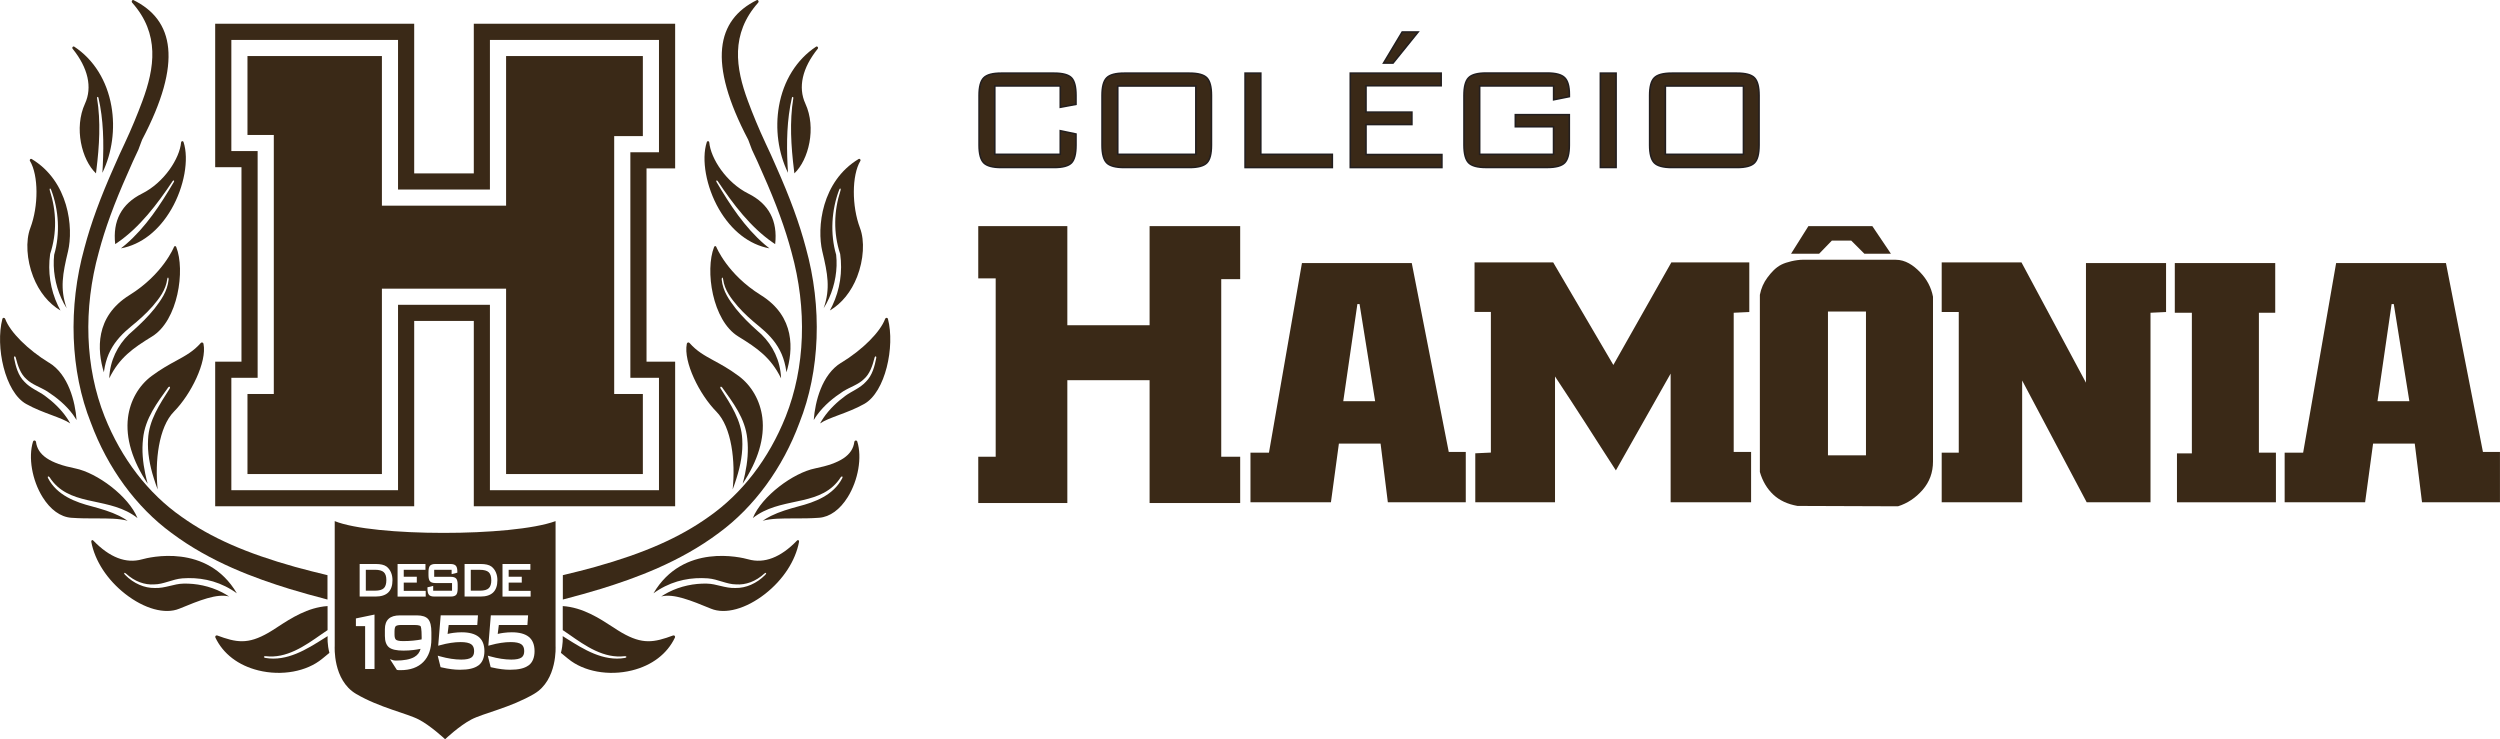
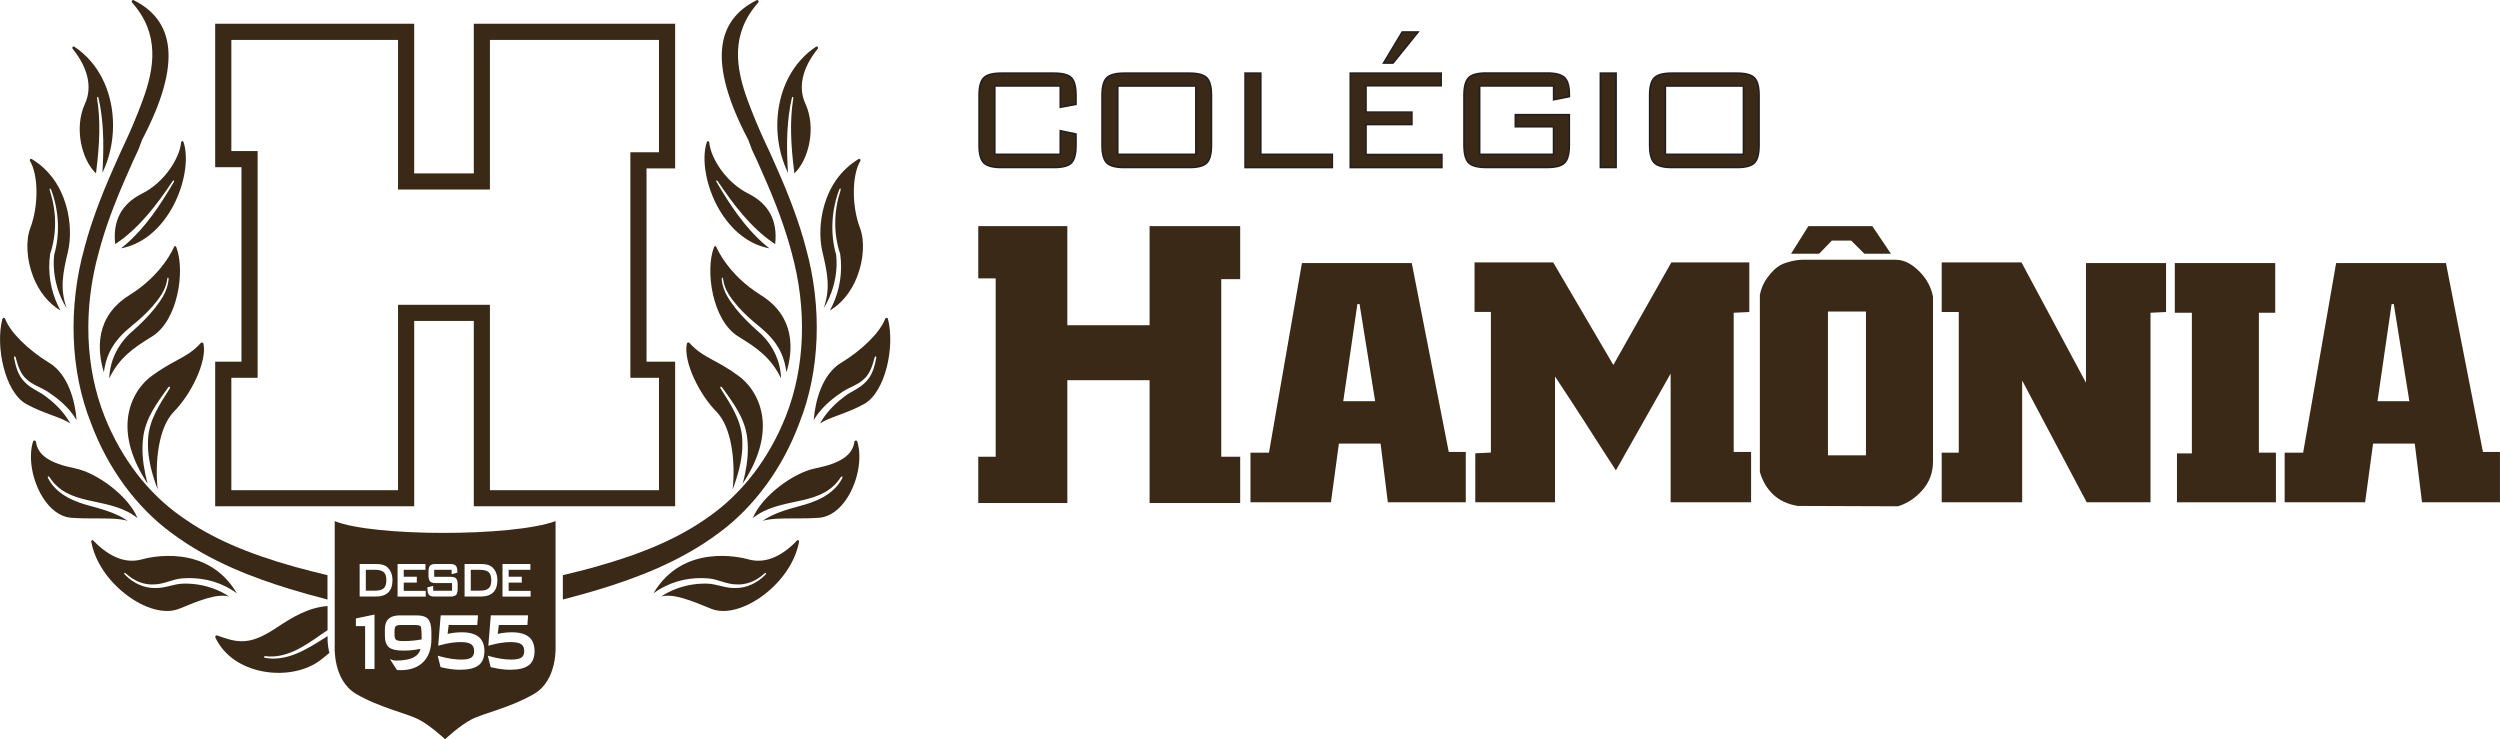
<svg xmlns="http://www.w3.org/2000/svg" id="Layer_2" data-name="Layer 2" viewBox="0 0 612.39 181.09">
  <defs>
    <style>
      .cls-1, .cls-2 {
        fill: #3a2917;
      }

      .cls-3 {
        fill: none;
        stroke: #221e1f;
        stroke-miterlimit: 22.93;
        stroke-width: .39px;
      }

      .cls-2 {
        fill-rule: evenodd;
      }
    </style>
  </defs>
  <g id="Layer_1-2" data-name="Layer 1">
    <g>
      <g>
        <path class="cls-2" d="M101.46,42.47h14.6V5.82h49.32v35.43h-7.01v47.34h7.01v35.43h-49.32v-45.41h-14.6v45.41h-48.75v-35.43h6.44v-47.63h-6.44V5.82h48.75v36.64ZM97.5,46.42h22.51V9.78h41.41v27.52h-7.01v55.25h7.01v27.52h-41.41v-45.41h-22.51v45.41h-40.83v-27.52h6.44v-55.54h-6.44V9.78h40.83v36.64Z" />
-         <polygon class="cls-1" points="60.62 13.73 93.55 13.73 93.55 50.38 123.97 50.38 123.97 13.73 157.47 13.73 157.47 33.34 150.45 33.34 150.45 96.51 157.47 96.51 157.47 116.12 123.97 116.12 123.97 70.71 93.55 70.71 93.55 116.12 60.62 116.12 60.62 96.51 67.07 96.51 67.07 33.06 60.62 33.06 60.62 13.73" />
        <g>
          <path class="cls-1" d="M101.48,153.09h-3.16c-.93,0-1.26.19-1.38.3-.14.13-.3.46-.3,1.27v.8c0,.63.13,1.06.37,1.25.19.15.64.33,1.73.33.85,0,1.7-.04,2.5-.12.72-.07,1.39-.17,2.03-.29,0-.05.01-.1.01-.15,0-.12.01-.23.01-.33,0-2.22-.2-2.67-.26-2.75-.04-.05-.28-.31-1.56-.31Z" />
          <path class="cls-1" d="M136.09,158.27v-30.62c-10.62,3.89-44.78,3.81-54.1,0v30.62s-.52,8.31,5.23,11.7c5.75,3.38,12.48,4.76,15.42,6.31,2.87,1.51,6.23,4.65,6.39,4.8h0s0,0,0,0c0,0,.01,0,.01,0h0c.16-.17,3.52-3.31,6.39-4.82,2.94-1.55,9.67-2.92,15.43-6.31,5.75-3.38,5.23-11.7,5.23-11.7ZM123.09,138.15h6.83v1.43h-5.32v1.7h3.21v1.43h-3.21v2.02h5.38v1.41h-6.89v-7.98ZM113.8,138.15h3.88c.62,0,1.16.05,1.59.15.45.1.8.26,1.1.47.46.35.83.82,1.09,1.41.26.59.38,1.24.38,1.94,0,1.33-.35,2.34-1.04,3.01-.69.67-1.74,1-3.12,1h-3.88v-7.98ZM97.39,138.15h6.83v1.43h-5.32v1.7h3.2v1.43h-3.2v2.02h5.38v1.41h-6.89v-7.98ZM91.74,163.87h-2.3v-10.49h-2.26v-1.89l4.56-.95v13.33ZM88.1,146.13v-7.98h3.88c.62,0,1.16.05,1.59.15.45.1.8.26,1.1.47.46.35.83.82,1.09,1.41.26.59.38,1.24.38,1.94,0,1.33-.35,2.34-1.04,3.01-.69.67-1.74,1-3.12,1h-3.88ZM105.67,156.54c0,2.4-.67,4.29-1.98,5.62-1.31,1.33-3.19,2-5.56,2-.2,0-.35,0-.45,0-.11,0-.22-.02-.32-.04l-.15-.03-1.69-2.63.93.31c.27.03.43.04.52.04,1.98,0,3.49-.29,4.5-.86.82-.47,1.33-1.13,1.55-2.01-.6.12-1.2.22-1.8.29-.77.09-1.58.14-2.39.14-1.7,0-2.85-.26-3.52-.78-.68-.54-1.03-1.48-1.03-2.8v-1.67c0-1.13.31-1.99.93-2.55.61-.56,1.52-.83,2.77-.83h4.12c1.34,0,2.28.32,2.8.94.52.62.77,1.68.77,3.24v1.64ZM105.08,145.71c-.25-.28-.37-.78-.37-1.53v-.32l1.4-.34v1.18h4.62v-1.88h-4.04c-.65,0-1.11-.14-1.36-.43-.25-.28-.37-.78-.37-1.53v-.73c0-.75.12-1.25.36-1.54.25-.29.71-.44,1.36-.44h3.61c.65,0,1.1.14,1.36.42.26.28.38.74.38,1.41v.3l-1.4.36v-1.06h-4.27v1.71h4.02c.66,0,1.1.14,1.36.43.25.28.37.78.37,1.53v.92c0,.75-.12,1.25-.36,1.53-.25.28-.7.43-1.37.43h-3.95c-.67,0-1.11-.14-1.37-.43ZM117.18,163c-.95.71-2.42,1.06-4.52,1.06-.67,0-1.37-.05-2.07-.14-.71-.09-1.52-.23-2.46-.45l-.21-.05-.7-2.81.59.17c.93.26,1.84.46,2.71.59.88.13,1.7.2,2.45.2,1.18,0,2.02-.17,2.5-.51.45-.32.67-.83.67-1.58s-.23-1.32-.71-1.66c-.51-.36-1.38-.54-2.58-.54-.75,0-1.55.06-2.39.19-.82.12-1.7.31-2.63.57l-.49.13.61-7.45h9.13l-.17,2.37h-7l-.27,2.19c.5-.12,1-.21,1.48-.27.64-.08,1.3-.13,1.97-.13,1.84,0,3.24.38,4.16,1.12.94.76,1.41,1.94,1.41,3.5s-.49,2.77-1.45,3.49ZM129.45,163c-.95.71-2.42,1.06-4.52,1.06-.67,0-1.37-.05-2.07-.14-.71-.09-1.52-.23-2.46-.45l-.21-.05-.7-2.81.59.17c.93.26,1.84.46,2.71.59.88.13,1.7.2,2.45.2,1.18,0,2.02-.17,2.5-.51.45-.32.67-.83.67-1.58,0-.78-.23-1.32-.71-1.66-.51-.36-1.38-.54-2.58-.54-.75,0-1.55.06-2.38.19-.82.12-1.7.31-2.63.57l-.49.13.61-7.45h9.13l-.17,2.37h-7l-.27,2.19c.5-.12,1-.21,1.48-.27.64-.08,1.3-.13,1.97-.13,1.84,0,3.24.38,4.16,1.12.94.76,1.41,1.94,1.41,3.5s-.49,2.77-1.45,3.49Z" />
          <path class="cls-1" d="M120.34,142.11c0-.9-.21-1.55-.63-1.94-.42-.39-1.15-.59-2.15-.59h-2.24v5.11h2.24c1.02,0,1.74-.2,2.16-.6.42-.39.63-1.06.63-1.99Z" />
          <path class="cls-1" d="M91.85,139.58h-2.24v5.11h2.24c1.02,0,1.74-.2,2.16-.6.42-.39.63-1.06.63-1.99s-.21-1.55-.63-1.94c-.42-.39-1.15-.59-2.15-.59Z" />
        </g>
        <path class="cls-1" d="M193.02,42.29c-.04-.6-.07-1.19-.1-1.79-.27-5.56-.18-11.15,1.07-16.58.04-.13.14-.21.23-.18.09.03.14.16.11.29-.94,5.78-.56,11.78.16,17.6.03.28.07.56.1.84,3.5-3.32,5.43-11.14,2.69-17.09-1.83-3.97-.76-8.74,3.03-13.43.1-.12.11-.32,0-.44-.1-.13-.27-.16-.4-.08-4.78,3.16-8.01,8.34-9.1,14.59-.97,5.52-.17,11.4,2.19,16.27" />
        <path class="cls-1" d="M188.48,60.84c-.4-.32-.8-.64-1.19-.97-4.89-4.21-8.51-9.74-11.78-15.3-.08-.13-.08-.28,0-.34.08-.06.21,0,.29.12,3.82,5.72,8.09,11.34,13.5,15.06.19.14.39.26.58.39.65-5.71-1.55-9.87-6.56-12.37-5.46-2.72-9.23-8.64-9.58-12.55-.02-.15-.13-.28-.27-.3-.14-.02-.28.07-.33.22-1.39,4.23-.17,10.98,2.96,16.41,3.08,5.33,7.44,8.72,12.38,9.63" />
        <path class="cls-1" d="M147.13,144.27c8.43-2.61,19.34-6.52,28.95-13.72,8.64-6.33,15.66-15.92,19.75-26.99,5.05-12.68,5.62-28.31,1.57-42.86-1.58-5.99-3.9-12.32-7.29-19.93-.81-1.91-1.71-3.84-2.59-5.71-1.6-3.42-3.09-7.01-4.31-10.31-2.99-8.07-4.32-16.44,2.52-24.11.1-.12.13-.29.06-.43-.06-.14-.21-.23-.35-.21-9.92,4.87-12.16,15.22-2.15,34.25-.01-.03.91,2.43.91,2.43.88,1.88,1.8,3.82,2.62,5.78,3.3,7.4,5.54,13.54,7.07,19.32,3.86,13.93,3.35,28.22-1.43,40.26-4.13,10.35-10.66,18.84-18.88,24.57-7.18,5.11-15.76,8.89-27.83,12.27-2.47.68-5.06,1.34-7.88,2.01v5.97c3.36-.87,6.38-1.72,9.25-2.59" />
        <path class="cls-1" d="M201.44,61.61c1.29,5.42,2.01,9.1.32,13.89.49-.77.94-1.59,1.32-2.46,1.47-3.26,2.14-7.07,1.74-10.64-1.49-5.08-1.15-10.96.74-15.9.07-.21.19-.35.29-.31.09.03.12.23.05.43-1.65,5.11-1.79,10.45-.09,15.6.61,4.32-.06,8.74-1.92,12.65-.19.4-.39.8-.61,1.19,2.9-1.71,5.24-4.59,6.68-8.27,1.61-4.13,1.89-8.81.71-11.92-2.05-5.39-2.02-12.93.08-16.45.08-.13.06-.3-.04-.41-.1-.11-.25-.14-.38-.06-9.1,5.48-10.28,16.81-8.89,22.67" />
        <path class="cls-1" d="M176.94,68c.09,0,.18.17.19.39.34,2.69,2.01,4.78,3.58,6.63,1.63,1.86,3.44,3.46,5.32,4.98,1.88,1.55,3.73,3.37,5.01,5.84.64,1.21,1.08,2.55,1.37,3.95.1.47.18.93.24,1.4,1.63-5.39,2.24-13.61-6.29-18.91-8.21-5.1-10.87-11.74-10.9-11.81-.05-.12-.15-.2-.27-.19-.11,0-.22.09-.27.22-2.25,5.68-.45,18.01,5.92,21.92,4.71,2.89,8,5.19,10.49,10.26-.02-.57-.07-1.13-.15-1.68-.6-4.13-2.77-7.61-5.73-10.04-1.82-1.63-3.61-3.37-5.21-5.36-1.53-1.99-3.18-4.2-3.46-7.16,0-.24.06-.44.15-.44" />
        <path class="cls-1" d="M181.93,118.47c3.76-5.65,5.42-11.19,4.81-16.16-.51-4.14-2.63-7.87-5.81-10.22-2.34-1.73-4.31-2.81-6.05-3.75-2.34-1.28-4.18-2.29-5.98-4.33-.1-.11-.25-.16-.39-.11-.14.04-.24.16-.27.32-.88,4.42,3.09,12.41,7.23,16.6,3.77,3.82,4.71,12.17,4,19.08.35-.92.67-1.85.96-2.79.97-3.09,1.58-6.28,1.39-9.49-.19-4.65-2.84-8.57-5.3-12.45-.1-.16-.1-.35,0-.42.1-.07.26,0,.37.15,2.6,3.64,5.66,7.54,6.16,12.57.33,2.9.05,5.78-.54,8.57-.17.82-.37,1.63-.59,2.44" />
        <path class="cls-1" d="M206.05,88.85c-4.74,2.88-6.39,9.57-6.72,14.04.26-.44.55-.87.85-1.28,1.75-2.39,4-4.21,6.35-5.74,1.79-1.11,3.67-1.63,5.07-2.99,1.47-1.27,2.14-3.32,2.65-5.33.04-.17.16-.28.27-.25.11.03.16.18.13.36-.4,2.05-.97,4.3-2.53,5.84-1.47,1.61-3.48,2.32-5.01,3.44-2.02,1.47-3.97,3.32-5.4,5.43-.3.44-.58.89-.83,1.36,1.03-.73,2.7-1.35,4.55-2.05,1.96-.73,4.18-1.56,6.26-2.73,5.19-2.9,7.58-14.06,5.82-20.82-.04-.16-.17-.27-.33-.28-.15,0-.29.09-.35.24-1.2,3.25-5.54,7.58-10.78,10.78" />
        <path class="cls-1" d="M209.61,107.91c-.17.02-.32.17-.34.35-.42,3.23-3.38,5.23-9.61,6.48-5.35,1.08-13.07,6.79-15.25,12.17.41-.33.83-.63,1.27-.9,6.81-4.29,15.72-2.01,20.28-9.13.1-.14.27-.21.36-.15.1.06.1.24,0,.4-2.17,4.21-6.76,5.89-10.74,6.91-2.31.63-4.62,1.3-6.71,2.33-.72.36-1.4.75-2.05,1.2,2.08-.58,4.77-.58,7.75-.58,1.97,0,4,0,6.09-.16,2.62-.2,5.1-2,7-5.06,2.58-4.16,3.54-9.75,2.34-13.6-.06-.18-.22-.29-.39-.27" />
        <path class="cls-1" d="M195.61,132.33c-.11-.07-.26-.04-.37.08-4,4.15-8.02,5.7-11.95,4.6-1.67-.47-15.95-4.05-23.22,8.33.44-.32.88-.62,1.33-.89,3.92-2.4,8.12-3.07,12-2.78,2.5.2,4.57,1.47,6.92,1.48,2.33.17,4.83-.72,6.93-2.67.18-.15.36-.2.41-.11.05.1-.04.3-.22.46-2.11,2.13-4.77,3.24-7.25,3.2-2.53.11-4.72-1.04-7.03-1.07-3.09-.08-6.43.58-9.47,2.14-.58.3-1.16.64-1.72,1.01,3-.77,7.21.94,12.22,3,3.48,1.43,8.55.03,13.24-3.64,4.4-3.45,7.43-8.09,8.3-12.74.03-.16-.02-.32-.13-.39" />
-         <path class="cls-1" d="M164.91,155.65c-4.73,1.76-7.52,2.26-12.6-.67-.69-.39-1.46-.9-2.27-1.43-3.19-2.08-7.33-4.77-12.19-5.09v5.89c.53.34,1.03.69,1.53,1.04,4.07,2.87,8.56,5.97,13.66,5.34.21-.02.38.05.4.17.02.11-.13.22-.35.26-5.3.92-10.13-2.11-14.34-4.77-.3-.19-.61-.38-.91-.57v.25s.12,1.74-.44,3.85c.51.42,1.03.85,1.57,1.29l.2.16c3.8,3.14,9.94,4.26,15.63,2.85,4.91-1.21,8.65-4.07,10.53-8.05.06-.14.04-.3-.05-.41-.09-.11-.24-.15-.38-.1" />
        <path class="cls-1" d="M25.08,42.29c.04-.6.07-1.19.1-1.79.27-5.56.18-11.15-1.07-16.58-.04-.13-.14-.21-.23-.18-.09.03-.14.16-.11.29.94,5.78.56,11.78-.16,17.6-.03.28-.07.56-.1.84-3.5-3.32-5.43-11.14-2.69-17.09,1.83-3.97.76-8.74-3.03-13.43-.1-.12-.11-.32,0-.44.1-.13.27-.16.4-.08,4.78,3.16,8.01,8.34,9.1,14.59.97,5.52.17,11.4-2.19,16.27" />
        <path class="cls-1" d="M29.62,60.84c.4-.32.8-.64,1.19-.97,4.89-4.21,8.51-9.74,11.78-15.3.08-.13.08-.28,0-.34-.08-.06-.21,0-.29.12-3.82,5.72-8.09,11.34-13.5,15.06-.19.14-.39.26-.58.39-.65-5.71,1.55-9.87,6.56-12.37,5.46-2.72,9.23-8.64,9.58-12.55.02-.15.13-.28.27-.3.14-.02.28.07.33.22,1.39,4.23.17,10.98-2.96,16.41-3.08,5.33-7.44,8.72-12.38,9.63" />
        <path class="cls-1" d="M70.96,144.27c-8.43-2.61-19.34-6.52-28.95-13.72-8.64-6.33-15.66-15.92-19.75-26.99-5.05-12.68-5.62-28.31-1.57-42.86,1.58-5.99,3.9-12.32,7.29-19.93.81-1.91,1.71-3.84,2.59-5.71,1.6-3.42,3.09-7.01,4.31-10.31,2.99-8.07,4.32-16.44-2.52-24.11-.1-.12-.13-.29-.06-.43.06-.14.21-.23.35-.21,9.92,4.87,12.16,15.22,2.15,34.25.01-.03-.91,2.43-.91,2.43-.88,1.88-1.8,3.82-2.62,5.78-3.3,7.4-5.54,13.54-7.07,19.32-3.86,13.93-3.35,28.22,1.43,40.26,4.13,10.35,10.66,18.84,18.88,24.57,7.18,5.11,15.76,8.89,27.83,12.27,2.47.68,5.06,1.34,7.88,2.01v5.97c-3.36-.87-6.38-1.72-9.25-2.59" />
        <path class="cls-1" d="M16.65,61.61c-1.29,5.42-2.01,9.1-.32,13.89-.49-.77-.94-1.59-1.32-2.46-1.47-3.26-2.14-7.07-1.74-10.64,1.49-5.08,1.15-10.96-.74-15.9-.07-.21-.19-.35-.29-.31-.09.03-.12.23-.05.43,1.65,5.11,1.79,10.45.09,15.6-.61,4.32.06,8.74,1.92,12.65.19.4.39.8.61,1.19-2.9-1.71-5.24-4.59-6.68-8.27-1.61-4.13-1.89-8.81-.71-11.92,2.05-5.39,2.02-12.93-.08-16.45-.08-.13-.06-.3.04-.41.1-.11.25-.14.38-.06,9.1,5.48,10.28,16.81,8.89,22.67" />
        <path class="cls-1" d="M41.15,68c-.09,0-.18.17-.19.39-.34,2.69-2.01,4.78-3.58,6.63-1.63,1.86-3.44,3.46-5.32,4.98-1.88,1.55-3.73,3.37-5.01,5.84-.64,1.21-1.08,2.55-1.37,3.95-.1.47-.18.93-.24,1.4-1.63-5.39-2.24-13.61,6.29-18.91,8.21-5.1,10.87-11.74,10.9-11.81.05-.12.15-.2.27-.19.11,0,.22.09.27.22,2.25,5.68.45,18.01-5.92,21.92-4.71,2.89-8,5.19-10.49,10.26.02-.57.07-1.13.15-1.68.6-4.13,2.77-7.61,5.73-10.04,1.82-1.63,3.61-3.37,5.21-5.36,1.53-1.99,3.18-4.2,3.46-7.16,0-.24-.06-.44-.15-.44" />
        <path class="cls-1" d="M36.16,118.47c-3.76-5.65-5.42-11.19-4.81-16.16.51-4.14,2.63-7.87,5.81-10.22,2.34-1.73,4.31-2.81,6.05-3.75,2.34-1.28,4.18-2.29,5.98-4.33.1-.11.25-.16.39-.11.14.04.24.16.27.32.88,4.42-3.09,12.41-7.23,16.6-3.77,3.82-4.71,12.17-4,19.08-.35-.92-.67-1.85-.96-2.79-.97-3.09-1.58-6.28-1.39-9.49.19-4.65,2.84-8.57,5.3-12.45.1-.16.1-.35,0-.42-.1-.07-.26,0-.37.15-2.6,3.64-5.66,7.54-6.16,12.57-.33,2.9-.05,5.78.54,8.57.17.82.37,1.63.59,2.44" />
        <path class="cls-1" d="M12.04,88.85c4.73,2.88,6.39,9.57,6.72,14.04-.27-.44-.55-.87-.85-1.28-1.75-2.39-4-4.21-6.35-5.74-1.79-1.11-3.67-1.63-5.07-2.99-1.47-1.27-2.14-3.32-2.65-5.33-.04-.17-.16-.28-.27-.25-.11.03-.16.18-.13.36.4,2.05.97,4.3,2.53,5.84,1.47,1.61,3.48,2.32,5.01,3.44,2.02,1.47,3.97,3.32,5.4,5.43.3.44.58.89.83,1.36-1.03-.73-2.7-1.35-4.55-2.05-1.96-.73-4.18-1.56-6.26-2.73-5.19-2.9-7.58-14.06-5.82-20.82.04-.16.17-.27.33-.28.15,0,.29.09.35.24,1.2,3.25,5.54,7.58,10.78,10.78" />
        <path class="cls-1" d="M8.48,107.91c.17.02.32.17.34.35.42,3.23,3.38,5.23,9.61,6.48,5.35,1.08,13.07,6.79,15.25,12.17-.41-.33-.83-.63-1.27-.9-6.81-4.29-15.72-2.01-20.28-9.13-.1-.14-.27-.21-.36-.15-.1.06-.1.24,0,.4,2.18,4.21,6.76,5.89,10.74,6.91,2.31.63,4.62,1.3,6.71,2.33.72.36,1.4.75,2.05,1.2-2.08-.58-4.77-.58-7.75-.58-1.97,0-4,0-6.09-.16-2.62-.2-5.1-2-7-5.06-2.58-4.16-3.54-9.75-2.34-13.6.06-.18.22-.29.39-.27" />
        <path class="cls-1" d="M22.48,132.33c.11-.07.26-.04.37.08,4,4.15,8.02,5.7,11.95,4.6,1.67-.47,15.95-4.05,23.22,8.33-.44-.32-.88-.62-1.33-.89-3.92-2.4-8.12-3.07-12-2.78-2.5.2-4.57,1.47-6.92,1.48-2.33.17-4.83-.72-6.93-2.67-.18-.15-.36-.2-.41-.11-.05.1.04.3.22.46,2.11,2.13,4.77,3.24,7.25,3.2,2.53.11,4.72-1.04,7.03-1.07,3.09-.08,6.43.58,9.47,2.14.58.3,1.16.64,1.72,1.01-3-.77-7.21.94-12.22,3-3.48,1.43-8.55.03-13.24-3.64-4.4-3.45-7.43-8.09-8.3-12.74-.03-.16.02-.32.13-.39" />
        <path class="cls-1" d="M53.18,155.65c4.73,1.76,7.52,2.26,12.6-.67.69-.39,1.46-.9,2.27-1.43,3.19-2.08,7.33-4.77,12.19-5.09v5.89c-.53.34-1.03.69-1.53,1.04-4.08,2.87-8.56,5.97-13.66,5.34-.21-.02-.38.05-.4.17-.02.11.13.22.35.26,5.3.92,10.13-2.11,14.34-4.77.3-.19.61-.38.91-.57v.25s-.12,1.74.44,3.85c-.51.42-1.03.85-1.57,1.29l-.2.16c-3.8,3.14-9.94,4.26-15.63,2.85-4.91-1.21-8.65-4.07-10.53-8.05-.06-.14-.04-.3.05-.41.09-.11.24-.15.38-.1" />
      </g>
      <g>
        <g>
          <path class="cls-1" d="M572.25,64.44h26.9l9.06,46.26h4.17v12.34h-19.09l-1.78-14.38h-10.21l-1.95,14.38h-19.71v-12.16h4.53l8.08-46.44ZM585.84,74.48l-3.46,23.8h7.81l-3.82-23.8h-.53Z" />
          <polygon class="cls-1" points="532.73 64.44 557.33 64.44 557.33 76.61 553.33 76.61 553.33 110.88 557.5 110.88 557.5 123.04 533.26 123.04 533.26 111.06 536.91 111.06 536.91 76.61 532.73 76.61 532.73 64.44" />
          <polygon class="cls-1" points="475.63 64.27 495.17 64.27 510.97 93.74 510.97 64.44 530.59 64.44 530.59 76.43 526.78 76.61 526.78 123.04 511.15 123.04 495.34 93.21 495.34 123.04 475.63 123.04 475.63 110.88 479.81 110.88 479.81 76.43 475.63 76.43 475.63 64.27" />
          <path class="cls-1" d="M441.75,63.63h22.63c2.33,0,4.3,1.32,5.97,3.06,1.67,1.73,2.72,3.74,3.15,5.99v40.38c0,2.68-.85,4.99-2.55,6.95-1.7,1.95-3.71,3.28-6.02,4.01l-24.63-.09c-2.43-.43-4.41-1.35-5.93-2.78-1.52-1.43-2.62-3.28-3.28-5.53v-43.4c.3-1.58.93-3.01,1.87-4.26.94-1.25,2-2.44,3.42-3.15,1.22-.61,3.51-1.19,5.38-1.19M447.77,76.32v35.22h9.31v-35.22h-9.31Z" />
          <path class="cls-1" d="M361.19,64.27h19.27l14.74,25.13,14.21-25.13h19.09v12.16l-3.82.18v34.09h4.26v12.34h-19.71v-31.52l-13.41,23.71c-1.18-1.84-2.4-3.71-3.64-5.64-1.24-1.92-2.49-3.86-3.73-5.82-1.24-1.95-2.5-3.89-3.77-5.82-1.27-1.92-2.53-3.83-3.77-5.73v30.81h-19.53v-11.99l3.82-.18v-34.45h-4v-12.16Z" />
          <path class="cls-1" d="M318.92,64.44h26.9l9.06,46.26h4.17v12.34h-19.09l-1.78-14.38h-10.21l-1.95,14.38h-19.71v-12.16h4.53l8.08-46.44ZM332.5,74.48l-3.46,23.8h7.81l-3.82-23.8h-.53Z" />
          <polygon class="cls-1" points="239.63 55.39 261.45 55.39 261.45 79.67 281.6 79.67 281.6 55.39 303.79 55.39 303.79 68.38 299.15 68.38 299.15 111.88 303.79 111.88 303.79 123.22 281.6 123.22 281.6 93.13 261.45 93.13 261.45 123.22 239.63 123.22 239.63 111.88 243.9 111.88 243.9 68.19 239.63 68.19 239.63 55.39" />
          <polygon class="cls-1" points="448.73 58.93 445.61 62.15 438.73 62.15 442.98 55.39 458.64 55.39 463.19 62.15 456.69 62.15 453.46 58.93 448.73 58.93" />
        </g>
        <g>
          <path class="cls-1" d="M404.09,23.37c0-2.09.37-3.52,1.13-4.29.75-.77,2.19-1.16,4.3-1.16h15.98c2.09,0,3.51.38,4.26,1.14.75.77,1.13,2.2,1.13,4.31v12.18c0,2.14-.37,3.58-1.13,4.34-.75.76-2.16,1.14-4.26,1.14h-15.98c-2.11,0-3.55-.39-4.3-1.16-.75-.77-1.13-2.21-1.13-4.32v-12.18ZM407.94,37.81h19.13v-16.75h-19.13v16.75ZM392.02,41.03v-23.11h3.85v23.11h-3.85ZM380.55,21.05h-18.1v16.75h18.1v-6.76h-9.36v-2.96h13.22v7.47c0,2.11-.38,3.55-1.13,4.32-.76.77-2.19,1.15-4.29,1.15h-14.95c-2.12,0-3.55-.39-4.3-1.16-.75-.78-1.13-2.22-1.13-4.32v-12.18c0-2.1.37-3.53,1.13-4.31.75-.77,2.18-1.16,4.3-1.16h14.95c2.08,0,3.49.37,4.27,1.13.77.75,1.16,2.11,1.16,4.08v.57l-3.85.77v-3.4ZM338.91,15.45l4.57-7.62h3.9l-6.15,7.62h-2.32ZM330.76,41.03v-23.11h22.26v3.09h-18.41v6.45h11.24v3.05h-11.24v7.35h18.59v3.18h-22.44ZM304.99,41.03v-23.11h3.85v19.89h17.52v3.23h-21.37ZM269.95,23.37c0-2.09.37-3.52,1.13-4.29.75-.77,2.19-1.16,4.3-1.16h15.98c2.09,0,3.51.38,4.26,1.14.75.77,1.13,2.2,1.13,4.31v12.18c0,2.14-.37,3.58-1.13,4.34-.75.76-2.16,1.14-4.26,1.14h-15.98c-2.11,0-3.55-.39-4.3-1.16-.75-.77-1.13-2.21-1.13-4.32v-12.18ZM273.8,37.81h19.13v-16.75h-19.13v16.75ZM259.72,21.05h-16.04v16.75h16.04v-5.78l3.85.81v2.73c0,2.13-.37,3.58-1.11,4.34-.74.75-2.16,1.13-4.25,1.13h-12.95c-2.1,0-3.53-.38-4.29-1.15-.75-.76-1.14-2.2-1.14-4.32v-12.18c0-2.11.38-3.55,1.14-4.31.76-.77,2.2-1.15,4.29-1.15h12.95c2.09,0,3.51.38,4.25,1.13.74.76,1.11,2.2,1.11,4.32v2.19l-3.85.72v-5.24Z" />
          <path class="cls-3" d="M404.09,23.37c0-2.09.37-3.52,1.13-4.29.75-.77,2.19-1.16,4.3-1.16h15.98c2.09,0,3.51.38,4.26,1.14.75.77,1.13,2.2,1.13,4.31v12.18c0,2.14-.37,3.58-1.13,4.34-.75.76-2.16,1.14-4.26,1.14h-15.98c-2.11,0-3.55-.39-4.3-1.16-.75-.77-1.13-2.21-1.13-4.32v-12.18ZM407.94,37.81h19.13v-16.75h-19.13v16.75ZM392.02,41.03v-23.11h3.85v23.11h-3.85ZM380.55,21.05h-18.1v16.75h18.1v-6.76h-9.36v-2.96h13.22v7.47c0,2.11-.38,3.55-1.13,4.32-.76.77-2.19,1.15-4.29,1.15h-14.95c-2.12,0-3.55-.39-4.3-1.16-.75-.78-1.13-2.22-1.13-4.32v-12.18c0-2.1.37-3.53,1.13-4.31.75-.77,2.18-1.16,4.3-1.16h14.95c2.08,0,3.49.37,4.27,1.13.77.75,1.16,2.11,1.16,4.08v.57l-3.85.77v-3.4ZM338.91,15.45l4.57-7.62h3.9l-6.15,7.62h-2.32ZM330.76,41.03v-23.11h22.26v3.09h-18.41v6.45h11.24v3.05h-11.24v7.35h18.59v3.18h-22.44ZM304.99,41.03v-23.11h3.85v19.89h17.52v3.23h-21.37ZM269.95,23.37c0-2.09.37-3.52,1.13-4.29.75-.77,2.19-1.16,4.3-1.16h15.98c2.09,0,3.51.38,4.26,1.14.75.77,1.13,2.2,1.13,4.31v12.18c0,2.14-.37,3.58-1.13,4.34-.75.76-2.16,1.14-4.26,1.14h-15.98c-2.11,0-3.55-.39-4.3-1.16-.75-.77-1.13-2.21-1.13-4.32v-12.18ZM273.8,37.81h19.13v-16.75h-19.13v16.75ZM259.72,21.05h-16.04v16.75h16.04v-5.78l3.85.81v2.73c0,2.13-.37,3.58-1.11,4.34-.74.75-2.16,1.13-4.25,1.13h-12.95c-2.1,0-3.53-.38-4.29-1.15-.75-.76-1.14-2.2-1.14-4.32v-12.18c0-2.11.38-3.55,1.14-4.31.76-.77,2.2-1.15,4.29-1.15h12.95c2.09,0,3.51.38,4.25,1.13.74.76,1.11,2.2,1.11,4.32v2.19l-3.85.72v-5.24Z" />
        </g>
      </g>
    </g>
  </g>
</svg>